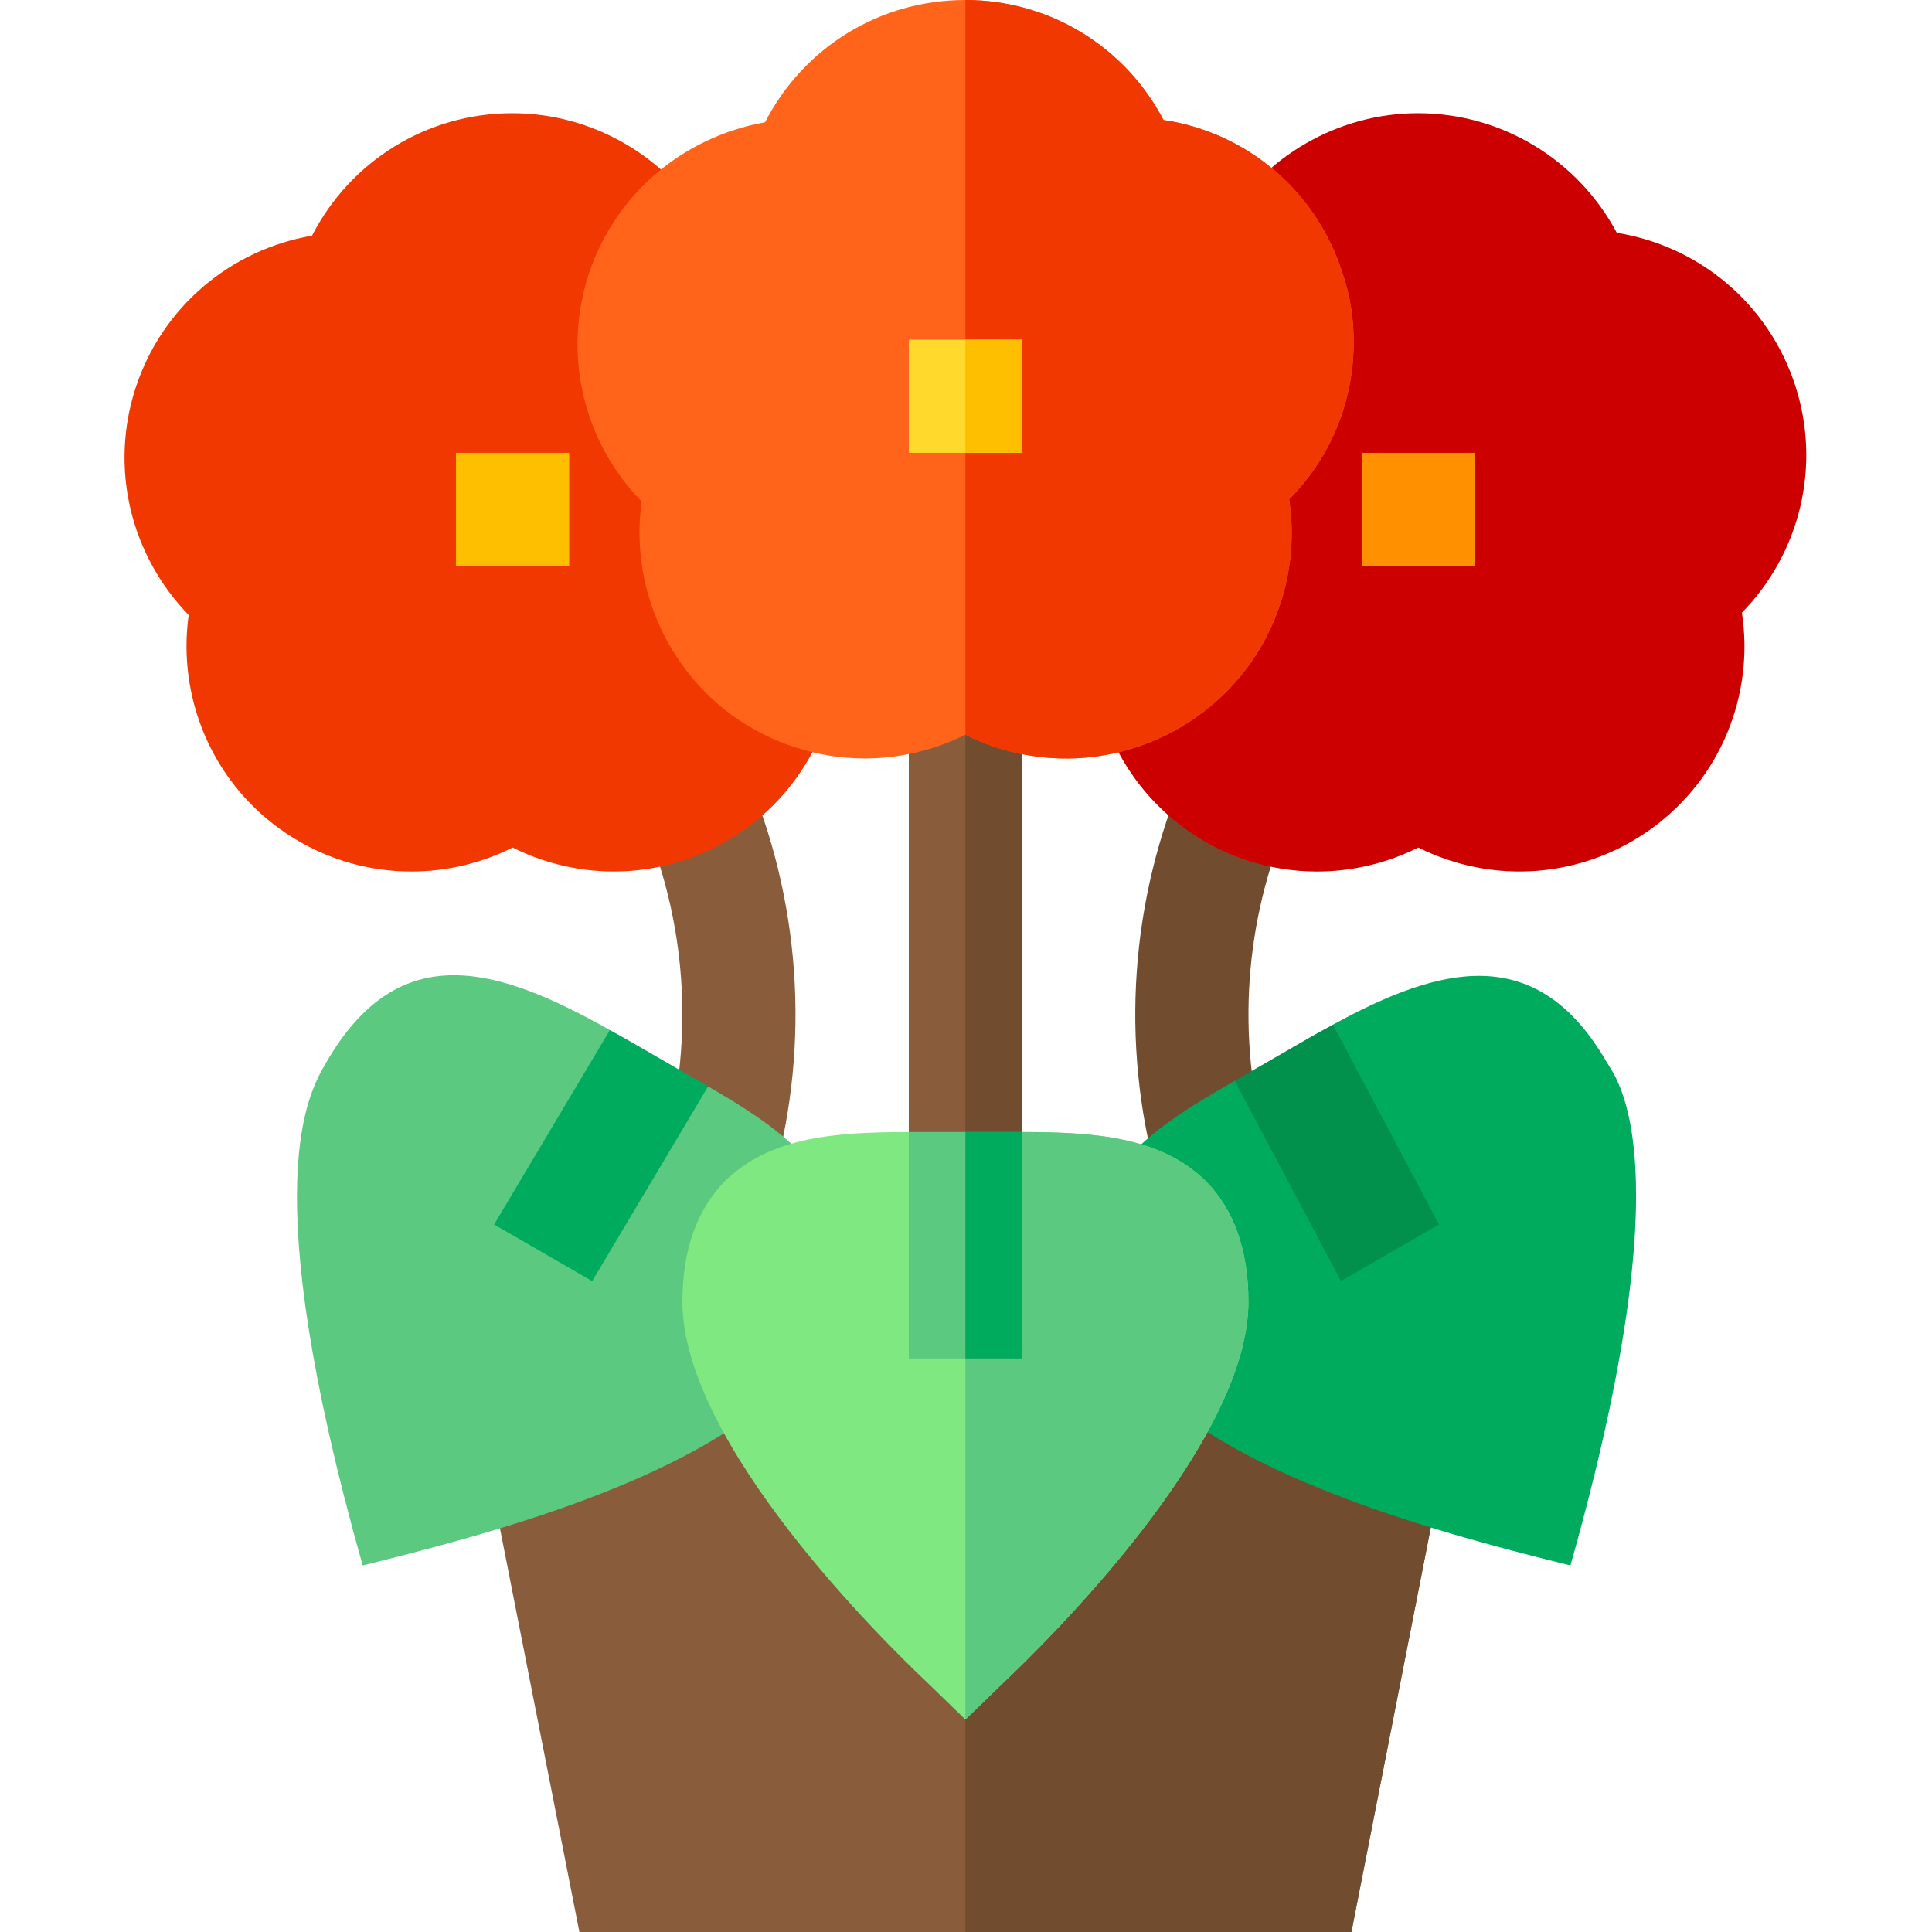
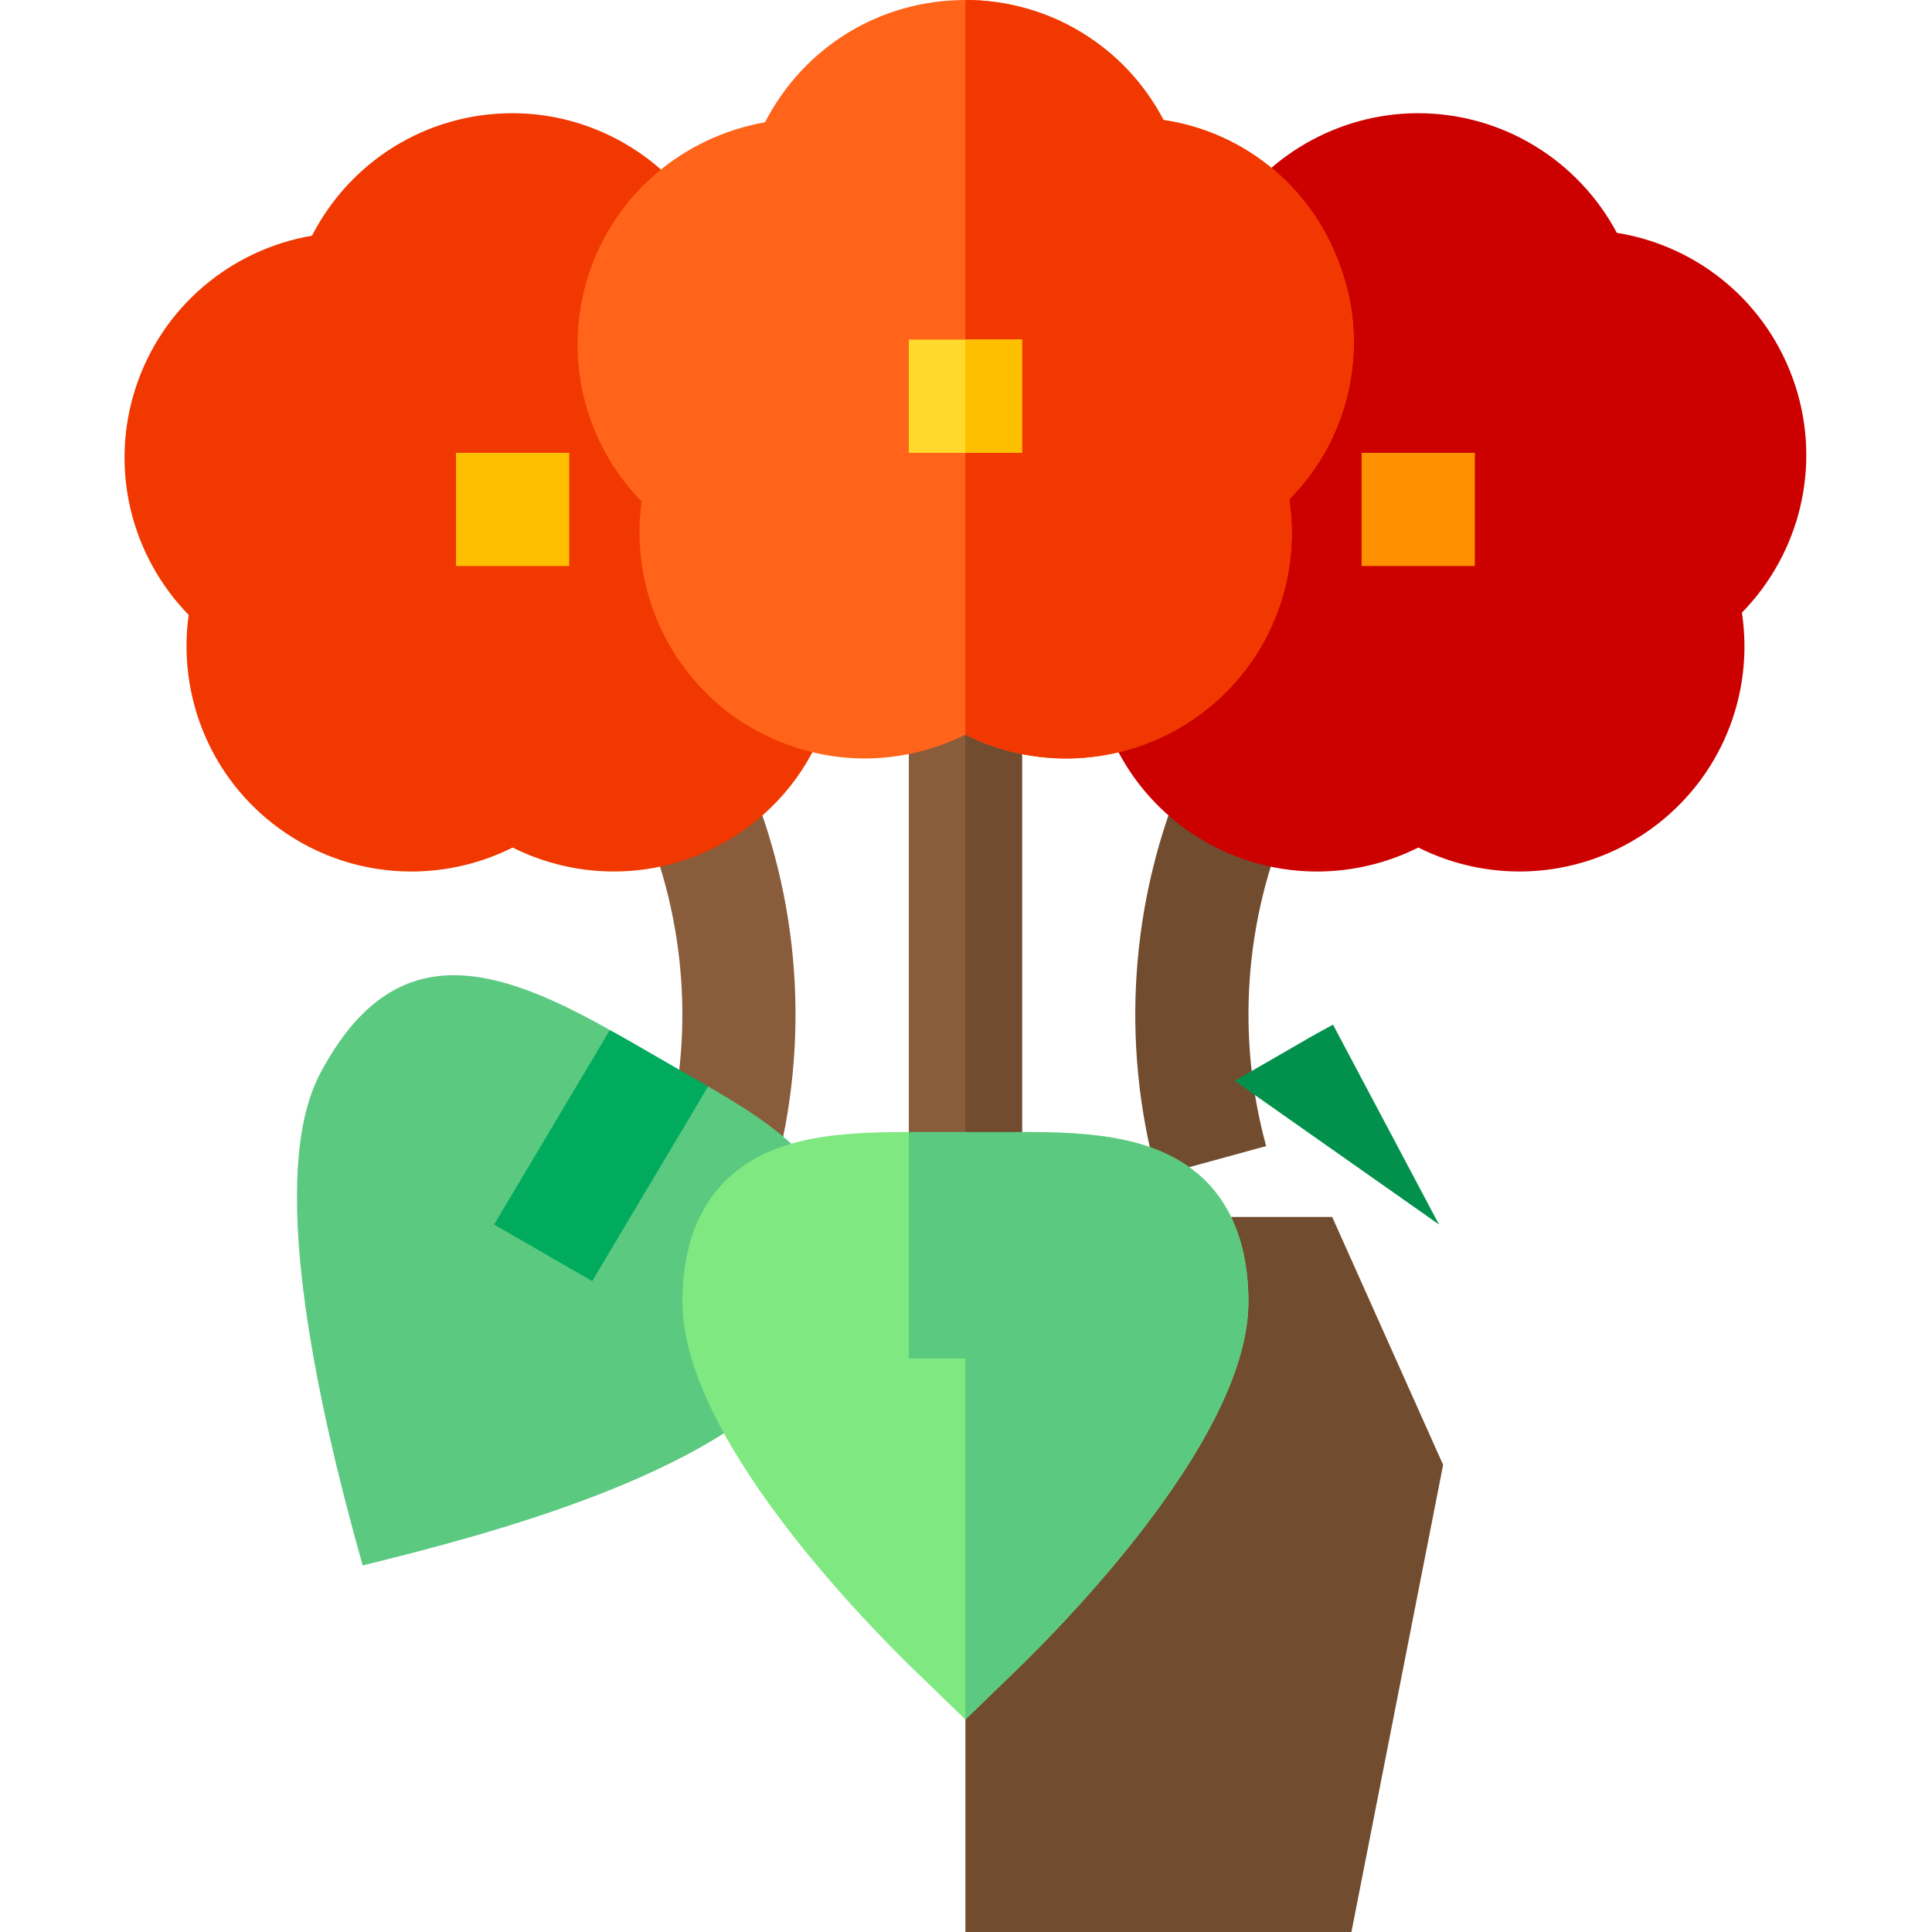
<svg xmlns="http://www.w3.org/2000/svg" height="512pt" viewBox="-33 0 512 512" width="512pt">
  <path d="m207.844 177h30v138h-30zm0 0" fill="#895d3c" />
  <path d="m273.602 311.66c-9.699-35.359-7.047-73.359 7.469-107.008l27.539 11.895c-11.82 27.395-13.977 58.359-6.062 87.176zm0 0" fill="#714c2f" />
  <path d="m172.172 311.266-28.941-7.883c7.805-28.695 5.625-59.531-6.152-86.82l27.539-11.895c14.457 33.516 17.137 71.367 7.555 106.598zm0 0" fill="#895d3c" />
  <path d="m222.844 177h15v138h-15zm0 0" fill="#714c2f" />
  <path d="m154.727 60.352c-10.648-18.719-30.555-30.352-51.941-30.352-22.707 0-42.949 12.699-53.102 32.461-21.695 3.723-39.816 19.016-46.758 40.371-6.93 21.328-1.273 44.371 14.074 60.133-3 21.664 5.965 43.504 23.996 56.586 10.473 7.617 22.734 11.41 35.008 11.41 9.188 0 18.387-2.109 26.852-6.355 19.762 9.902 43.551 8.23 61.859-5.055 12.262-8.891 20.582-22 23.453-36.898zm0 0" fill="#f03800" />
  <path d="m442.758 102.172c-7.027-21.59-25.355-36.93-47.281-40.473-10.301-19.305-30.383-31.699-52.691-31.699-21.141 0-40.914 11.41-51.605 29.781l-33.637 122.871c2.871 14.895 11.191 28.008 23.453 36.898 10.477 7.617 22.734 11.41 35.012 11.41 9.184 0 18.383-2.109 26.852-6.355 19.789 9.902 43.547 8.23 61.859-5.055 18.266-13.273 27.203-35.332 23.906-57.188 15.395-15.762 21.078-38.805 14.133-60.191zm0 0" fill="#cd0000" />
-   <path d="m349.441 388.199-24.301 123.801h-204.598l-24.301-123.5 29.402-66h194.398zm0 0" fill="#895d3c" />
  <path d="m349.441 388.199-24.301 123.801h-102.297v-189.5h97.199zm0 0" fill="#714c2f" />
  <path d="m327.844 120h30v30h-30zm0 0" fill="#ff9100" />
  <path d="m87.844 120h30v30h-30zm0 0" fill="#fdbf00" />
-   <path d="m392.824 281.516c-18.574-32.156-44.137-25.539-72.57-9.977l-1.902 22.969-24.141-8.074c-14.402 8.238-26.77 15.926-33.605 27.586l9.652 52.133c24.867 25.98 80.668 40.758 112.926 48.707 30.516-107.918 12.113-129.062 9.641-133.344zm0 0" fill="#00ab5e" />
  <path d="m154.652 287.91-30.715 21.598 4.691-36.535c-29.781-16.773-55.871-24.816-75.137 8.539-4.613 7.984-19.199 31.344 9.625 133.348 33.148-8.164 87.117-22.48 112.293-48.047l9.992-53.309c-6.484-10.684-17.66-18.016-30.75-25.594zm0 0" fill="#5bc980" />
  <path d="m123.938 339.508 30.715-51.598c-2.289-1.32-4.516-2.637-6.914-3.992l-13.535-7.824c-1.887-1.109-3.715-2.074-5.574-3.121l-30.68 51.535zm0 0" fill="#00ab5e" />
  <path d="m297.844 345c0 37.801-54 90.598-64.801 100.801l-10.199 9.898-10.203-9.898c-10.801-10.203-64.797-63-64.797-100.801 0-13.801 3.898-24.602 11.398-32.102 12-11.699 29.398-12.898 48.602-12.898l15 30 15-30c18.898 0 36.598 1.199 48.598 12.898 7.5 7.5 11.402 18.301 11.402 32.102zm0 0" fill="#7fe881" />
  <path d="m286.441 312.898c7.5 7.5 11.402 18.301 11.402 32.102 0 37.801-54 90.598-64.801 100.801l-10.199 9.898v-125.699l15-30c18.898 0 36.598 1.199 48.598 12.898zm0 0" fill="#5bc980" />
  <path d="m207.844 300h30v60h-30zm0 0" fill="#5bc980" />
-   <path d="m222.844 300h15v60h-15zm0 0" fill="#00ab5e" />
-   <path d="m348.352 324.508-28.098-52.969c-2.711 1.48-5.414 2.945-8.172 4.57l-13.523 7.805c-1.508.859-2.879 1.68-4.348 2.52l28.152 53.074zm0 0" fill="#02914c" />
+   <path d="m348.352 324.508-28.098-52.969c-2.711 1.48-5.414 2.945-8.172 4.57l-13.523 7.805c-1.508.859-2.879 1.68-4.348 2.52zm0 0" fill="#02914c" />
  <path d="m325.742 90.598c0-5.996-.898-12.297-3-18.297-6.898-21.602-25.199-37.203-47.398-40.5-10.203-19.5-30.301-31.801-52.5-31.801-22.801 0-42.902 12.598-53.102 32.398-21.898 3.902-39.898 19.199-46.801 40.5-6.898 21.301-1.199 44.402 14.102 60-3 21.602 6 43.5 24 56.703 10.5 7.5 22.801 11.398 35.098 11.398 9 0 18.301-2.102 26.699-6.301 19.801 9.902 43.5 8.102 61.801-5.098 18.301-13.203 27.301-35.402 24-57.301 11.102-11.102 17.102-26.102 17.102-41.703zm0 0" fill="#ff641a" />
  <path d="m308.641 132.301c3.301 21.898-5.699 44.098-24 57.301-18.301 13.199-42 15-61.801 5.098v-194.699c22.203 0 42.301 12.301 52.5 31.801 22.203 3.301 40.5 18.898 47.402 40.5 2.102 6 3 12.301 3 18.297 0 15.602-6 30.602-17.102 41.703zm0 0" fill="#f03800" />
  <path d="m207.844 90h30v30h-30zm0 0" fill="#ffda2d" />
  <path d="m222.844 90h15v30h-15zm0 0" fill="#fdbf00" />
</svg>